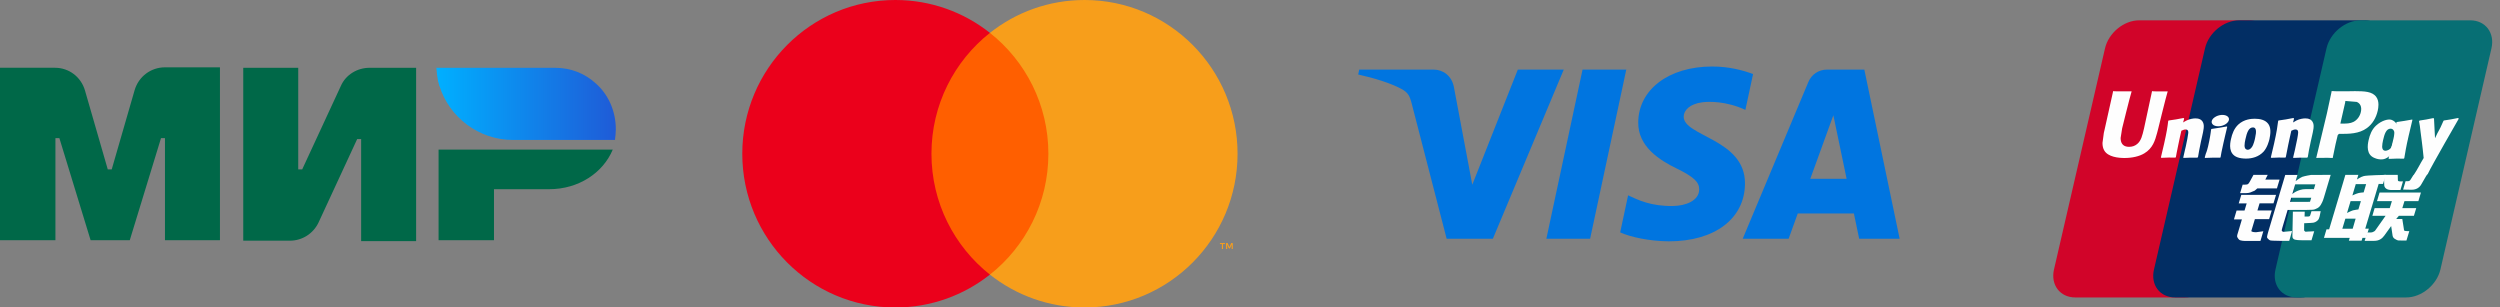
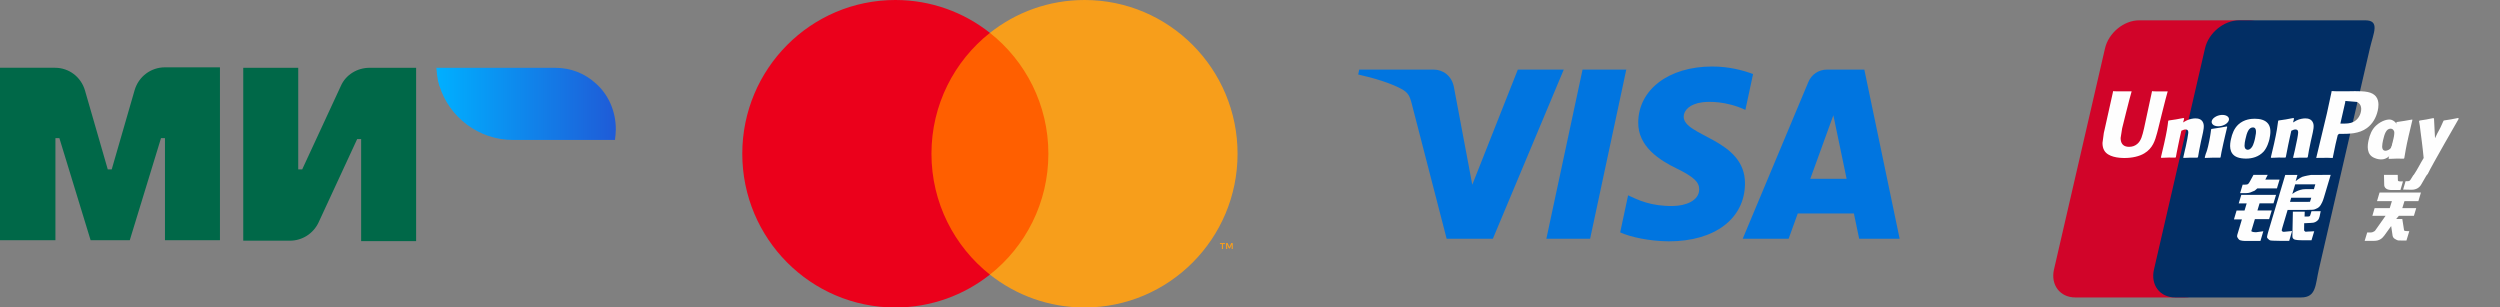
<svg xmlns="http://www.w3.org/2000/svg" width="187" height="23" viewBox="0 0 187 23" fill="none">
  <rect x="0" y="0" width="187" height="23" fill="#808080" stroke="none" />
  <path d="M69.037 20.542H79.054V2.46H69.037V20.542Z" fill="#FF5F00" />
  <path d="M69.673 11.5C69.673 7.831 71.383 4.564 74.046 2.459C72.098 0.919 69.641 0 66.971 0C60.648 0 55.523 5.149 55.523 11.5C55.523 17.851 60.648 23 66.971 23C69.641 23 72.098 22.081 74.046 20.541C71.383 18.435 69.673 15.168 69.673 11.5" fill="#EB001B" />
  <path fill-rule="evenodd" clip-rule="evenodd" d="M81.122 23C87.444 23 92.569 17.851 92.569 11.5C92.569 5.149 87.444 0 81.122 0C78.451 0 75.994 0.919 74.047 2.459C76.71 4.564 78.419 7.832 78.419 11.5C78.419 15.168 76.71 18.436 74.047 20.541C75.994 22.081 78.451 23 81.122 23ZM92.21 18.625V18.179H92.094L91.961 18.486L91.827 18.179H91.711V18.625H91.793V18.288L91.918 18.579H92.003L92.129 18.288V18.625H92.21ZM91.478 18.627V18.257H91.627V18.181H91.249V18.257H91.397V18.627H91.478Z" fill="#F79E1B" />
  <path fill-rule="evenodd" clip-rule="evenodd" d="M122.54 9.155C122.517 10.977 124.163 11.994 125.403 12.598C126.678 13.218 127.106 13.616 127.101 14.171C127.091 15.019 126.084 15.394 125.142 15.409C123.498 15.434 122.542 14.965 121.782 14.61L121.19 17.381C121.952 17.732 123.364 18.039 124.828 18.052C128.265 18.052 130.513 16.356 130.525 13.726C130.539 10.387 125.908 10.203 125.94 8.71C125.951 8.258 126.382 7.775 127.328 7.652C127.797 7.59 129.089 7.543 130.555 8.218L131.13 5.537C130.342 5.249 129.329 4.975 128.068 4.975C124.833 4.975 122.558 6.694 122.54 9.155M136.657 5.206C136.03 5.206 135.501 5.572 135.265 6.134L130.356 17.856H133.79L134.473 15.967H138.67L139.066 17.856H142.093L139.452 5.206H136.657ZM137.135 8.622L138.126 13.372H135.411L137.135 8.622ZM118.375 5.206L115.668 17.856H118.941L121.646 5.206H118.375ZM113.533 5.206L110.127 13.816L108.749 6.495C108.587 5.678 107.949 5.206 107.24 5.206H101.672L101.594 5.574C102.737 5.822 104.036 6.222 104.822 6.65C105.304 6.911 105.441 7.14 105.599 7.761L108.209 17.856H111.667L116.969 5.206H113.533Z" fill="#0075E0" />
-   <path d="M32.805 11.19V17.968H36.95V14.151H41.096C43.268 14.151 45.111 12.933 45.834 11.19H32.805Z" fill="#006848" />
  <path d="M44.583 6.256C43.76 5.499 42.707 5.071 41.523 5.071H32.639C32.672 5.433 32.705 5.762 32.77 6.091C32.803 6.157 32.803 6.223 32.836 6.322C32.836 6.355 32.836 6.387 32.869 6.42C33.593 8.757 35.797 10.468 38.364 10.468H45.998C46.03 10.204 46.063 9.941 46.063 9.678C46.063 8.296 45.504 7.078 44.583 6.256Z" fill="url(#paint0_linear_379_62)" />
  <path d="M25.5 6.42L22.604 12.672H22.308V5.071H18.195V18.003H21.683C22.604 18.003 23.427 17.476 23.822 16.654L26.717 10.402H27.014V18.035H31.126V5.071H27.639C26.717 5.071 25.862 5.598 25.5 6.42" fill="#006848" />
  <path d="M6.35 6.747L8.061 12.67H8.357L10.069 6.747C10.365 5.727 11.286 5.036 12.339 5.036H16.452V17.968H12.339V10.334H12.043L9.707 17.968H6.778L4.442 10.334H4.146V17.968H0V5.069H4.113C5.166 5.069 6.054 5.76 6.35 6.747" fill="#006848" />
  <path d="M160.015 1.52H168.204C169.347 1.52 170.061 2.463 169.793 3.617L165.978 20.152C165.71 21.306 164.562 22.249 163.419 22.249H155.229C154.087 22.249 153.372 21.306 153.64 20.152L157.455 3.617C157.723 2.457 158.866 1.52 160.009 1.52H160.015Z" fill="#D10429" />
  <path d="M167.487 1.52H176.909C178.052 1.52 177.534 2.463 177.267 3.617L173.451 20.152C173.183 21.306 173.267 22.249 172.124 22.249H162.703C161.554 22.249 160.846 21.306 161.119 20.152L164.935 3.617C165.202 2.457 166.345 1.52 167.494 1.52H167.488H167.487Z" fill="#022E64" />
-   <path d="M176.581 1.52H184.771C185.914 1.52 186.628 2.463 186.36 3.617L182.545 20.152C182.277 21.306 181.128 22.249 179.986 22.249H171.796C170.647 22.249 169.939 21.306 170.207 20.152L174.022 3.617C174.29 2.457 175.433 1.52 176.575 1.52H176.581H176.581Z" fill="#076F74" />
-   <path d="M175.207 17.108H175.981L176.201 16.357H175.433L175.207 17.108ZM175.826 15.04L175.558 15.93C175.558 15.93 175.85 15.78 176.01 15.732C176.171 15.695 176.409 15.665 176.409 15.665L176.594 15.046H175.82L175.826 15.04ZM176.213 13.766L175.957 14.62C175.957 14.62 176.243 14.487 176.403 14.445C176.564 14.403 176.802 14.391 176.802 14.391L176.986 13.772H176.219L176.213 13.766ZM177.921 13.766L176.921 17.102H177.189L176.981 17.793H176.713L176.647 18.003H175.695L175.76 17.793H173.832L174.022 17.156H174.219L175.231 13.766L175.433 13.081H176.403L176.302 13.424C176.302 13.424 176.558 13.237 176.808 13.171C177.052 13.105 178.457 13.081 178.457 13.081L178.248 13.76H177.915L177.921 13.766Z" fill="#FEFEFE" />
  <path d="M178.315 13.08H179.351L179.362 13.471C179.357 13.537 179.41 13.567 179.535 13.567H179.743L179.553 14.21H178.993C178.511 14.246 178.327 14.036 178.339 13.801L178.321 13.086L178.315 13.08ZM178.442 16.14H177.454L177.621 15.569H178.752L178.913 15.046H177.8L177.99 14.403H181.085L180.894 15.046H179.853L179.692 15.569H180.734L180.561 16.14H179.436L179.234 16.38H179.692L179.805 17.102C179.817 17.174 179.817 17.222 179.841 17.252C179.865 17.276 180.002 17.288 180.079 17.288H180.216L180.002 17.991H179.65C179.597 17.991 179.514 17.985 179.401 17.985C179.293 17.973 179.222 17.913 179.151 17.877C179.085 17.847 178.99 17.769 178.966 17.631L178.859 16.909L178.347 17.619C178.186 17.841 177.966 18.015 177.591 18.015H176.877L177.067 17.39H177.341C177.419 17.39 177.49 17.36 177.544 17.33C177.597 17.306 177.645 17.282 177.692 17.204L178.442 16.14ZM167.635 14.575H170.248L170.058 15.207H169.016L168.856 15.742H169.927L169.73 16.391H168.665L168.403 17.262C168.373 17.358 168.659 17.37 168.76 17.37L169.296 17.298L169.082 18.02H167.879C167.784 18.02 167.713 18.007 167.606 17.983C167.504 17.959 167.457 17.911 167.415 17.845C167.373 17.773 167.302 17.719 167.35 17.563L167.695 16.409H167.1L167.296 15.748H167.891L168.052 15.213H167.457L167.647 14.582L167.635 14.575ZM169.441 13.435H170.512L170.315 14.09H168.851L168.691 14.228C168.619 14.294 168.601 14.27 168.512 14.318C168.429 14.36 168.256 14.444 168.03 14.444H167.56L167.75 13.813H167.893C168.012 13.813 168.096 13.801 168.137 13.777C168.185 13.747 168.238 13.681 168.292 13.573L168.56 13.08H169.625L169.441 13.441V13.435ZM171.46 14.517C171.46 14.517 171.751 14.246 172.251 14.162C172.364 14.138 173.079 14.15 173.079 14.15L173.186 13.789H171.68L171.46 14.523L171.46 14.517ZM172.876 14.793H171.382L171.293 15.1H172.591C172.745 15.082 172.775 15.105 172.787 15.094L172.882 14.793H172.876ZM170.936 13.086H171.847L171.716 13.549C171.716 13.549 172.001 13.315 172.204 13.23C172.406 13.158 172.858 13.086 172.858 13.086L174.335 13.08L173.829 14.775C173.745 15.064 173.644 15.25 173.585 15.34C173.531 15.424 173.466 15.502 173.335 15.574C173.21 15.641 173.096 15.683 172.989 15.689C172.894 15.695 172.739 15.701 172.537 15.701H171.115L170.716 17.041C170.68 17.173 170.662 17.239 170.686 17.275C170.704 17.305 170.757 17.341 170.823 17.341L171.448 17.281L171.234 18.015H170.531C170.305 18.015 170.144 18.009 170.031 18.003C169.924 17.991 169.811 18.003 169.734 17.942C169.668 17.882 169.567 17.804 169.573 17.726C169.579 17.654 169.609 17.534 169.656 17.365L170.936 13.086Z" fill="#FEFEFE" />
  <path d="M173.591 15.784L173.507 16.193C173.472 16.319 173.442 16.415 173.347 16.499C173.245 16.583 173.132 16.673 172.859 16.673L172.353 16.698L172.347 17.154C172.341 17.28 172.377 17.268 172.394 17.292C172.418 17.317 172.436 17.323 172.46 17.334L172.621 17.322L173.103 17.299L172.9 17.972H172.347C171.96 17.972 171.668 17.959 171.579 17.887C171.484 17.827 171.472 17.755 171.472 17.623L171.507 15.832H172.394L172.382 16.198H172.597C172.668 16.198 172.722 16.192 172.751 16.174C172.781 16.156 172.799 16.126 172.811 16.084L172.9 15.796H173.597L173.591 15.784ZM160.974 6.812C160.944 6.956 160.373 9.606 160.373 9.606C160.247 10.141 160.158 10.526 159.861 10.772C159.688 10.917 159.486 10.983 159.254 10.983C158.879 10.983 158.664 10.796 158.629 10.442L158.623 10.322C158.623 10.322 158.736 9.606 158.736 9.6C158.736 9.6 159.331 7.184 159.438 6.866C159.444 6.848 159.444 6.836 159.444 6.83C158.283 6.842 158.075 6.83 158.063 6.812C158.057 6.836 158.027 6.986 158.027 6.986L157.42 9.709L157.367 9.937L157.266 10.694C157.266 10.917 157.307 11.103 157.397 11.253C157.676 11.746 158.468 11.818 158.914 11.818C159.492 11.818 160.033 11.692 160.396 11.47C161.033 11.091 161.2 10.496 161.343 9.973L161.414 9.703C161.414 9.703 162.027 7.196 162.134 6.872C162.14 6.854 162.14 6.842 162.146 6.836C161.301 6.842 161.057 6.836 160.974 6.818V6.812ZM164.369 11.794C163.958 11.788 163.809 11.788 163.327 11.812L163.309 11.776C163.351 11.589 163.398 11.409 163.434 11.223L163.494 10.97C163.583 10.58 163.666 10.117 163.678 9.979C163.69 9.894 163.714 9.684 163.476 9.684C163.375 9.684 163.274 9.732 163.166 9.78C163.107 9.991 162.994 10.58 162.934 10.844C162.815 11.409 162.809 11.475 162.756 11.752L162.72 11.788C162.297 11.782 162.149 11.782 161.661 11.806L161.637 11.764C161.72 11.427 161.797 11.091 161.875 10.754C162.077 9.846 162.131 9.498 162.184 9.035L162.226 9.011C162.702 8.945 162.815 8.927 163.333 8.825L163.375 8.873L163.297 9.161C163.387 9.107 163.47 9.053 163.559 9.011C163.803 8.891 164.071 8.855 164.22 8.855C164.446 8.855 164.696 8.921 164.797 9.185C164.892 9.42 164.833 9.708 164.702 10.279L164.636 10.568C164.506 11.205 164.482 11.319 164.41 11.752L164.363 11.788L164.369 11.794ZM166.04 11.795C165.79 11.795 165.629 11.789 165.475 11.795C165.32 11.795 165.171 11.807 164.939 11.813L164.927 11.795L164.915 11.771C164.98 11.531 165.01 11.447 165.046 11.363C165.076 11.278 165.105 11.194 165.165 10.948C165.236 10.629 165.284 10.407 165.314 10.209C165.349 10.022 165.367 9.86 165.391 9.674L165.409 9.662L165.427 9.644C165.677 9.608 165.832 9.583 165.992 9.559C166.153 9.535 166.32 9.505 166.576 9.457L166.588 9.481L166.593 9.505L166.451 10.1C166.403 10.299 166.355 10.497 166.314 10.695C166.224 11.116 166.183 11.272 166.165 11.387C166.141 11.495 166.135 11.549 166.099 11.765L166.076 11.783L166.052 11.801L166.04 11.795ZM168.682 10.319C168.664 10.427 168.569 10.829 168.444 10.998C168.355 11.124 168.254 11.202 168.135 11.202C168.099 11.202 167.897 11.202 167.891 10.896C167.891 10.745 167.92 10.589 167.956 10.421C168.063 9.934 168.194 9.531 168.522 9.531C168.777 9.531 168.795 9.832 168.682 10.319ZM169.76 10.367C169.902 9.73 169.789 9.429 169.652 9.249C169.438 8.972 169.057 8.882 168.664 8.882C168.426 8.882 167.867 8.906 167.426 9.315C167.111 9.609 166.962 10.012 166.879 10.397C166.789 10.787 166.688 11.491 167.331 11.755C167.528 11.839 167.813 11.863 167.998 11.863C168.468 11.863 168.95 11.731 169.313 11.346C169.593 11.034 169.718 10.565 169.765 10.367H169.76ZM179.792 11.867C179.292 11.861 179.149 11.861 178.691 11.885L178.661 11.849C178.786 11.374 178.911 10.893 179.024 10.412C179.167 9.787 179.202 9.523 179.25 9.156L179.286 9.126C179.78 9.054 179.917 9.036 180.435 8.94L180.446 8.982C180.351 9.378 180.262 9.769 180.167 10.16C179.976 10.983 179.911 11.404 179.839 11.837L179.792 11.873V11.867Z" fill="#FEFEFE" />
  <path d="M179.072 10.399C179.048 10.501 178.953 10.91 178.828 11.078C178.744 11.198 178.542 11.277 178.429 11.277C178.393 11.277 178.197 11.277 178.185 10.976C178.185 10.826 178.215 10.669 178.25 10.501C178.357 10.026 178.488 9.624 178.816 9.624C179.072 9.624 179.185 9.918 179.072 10.405V10.399ZM180.054 10.447C180.196 9.81 179.613 10.393 179.524 10.183C179.381 9.852 179.47 9.191 178.899 8.969C178.679 8.878 178.161 8.993 177.721 9.401C177.411 9.69 177.256 10.092 177.173 10.477C177.084 10.862 176.983 11.571 177.619 11.818C177.822 11.908 178.006 11.932 178.191 11.92C178.834 11.883 179.322 10.904 179.685 10.519C179.964 10.213 180.012 10.633 180.054 10.447ZM172.58 11.794C172.17 11.788 172.027 11.788 171.545 11.812L171.527 11.776C171.568 11.589 171.616 11.409 171.658 11.223L171.711 10.97C171.801 10.58 171.89 10.117 171.896 9.979C171.908 9.894 171.931 9.684 171.699 9.684C171.598 9.684 171.491 9.732 171.39 9.78C171.336 9.991 171.217 10.58 171.158 10.844C171.045 11.409 171.033 11.475 170.979 11.752L170.943 11.788C170.521 11.782 170.372 11.782 169.884 11.806L169.86 11.764C169.944 11.427 170.021 11.091 170.098 10.754C170.301 9.846 170.348 9.498 170.408 9.035L170.443 9.011C170.92 8.945 171.039 8.927 171.551 8.825L171.592 8.873L171.521 9.161C171.604 9.107 171.693 9.053 171.777 9.011C172.021 8.891 172.289 8.855 172.437 8.855C172.664 8.855 172.908 8.921 173.015 9.185C173.11 9.42 173.045 9.708 172.914 10.279L172.848 10.568C172.711 11.205 172.693 11.319 172.622 11.752L172.574 11.788L172.58 11.794ZM176.146 6.818L175.801 6.824C174.908 6.836 174.551 6.83 174.408 6.812C174.396 6.878 174.373 6.992 174.373 6.992C174.373 6.992 174.051 8.482 174.051 8.488C174.051 8.488 173.289 11.662 173.254 11.812C174.033 11.8 174.349 11.8 174.486 11.818C174.516 11.668 174.694 10.784 174.7 10.784C174.7 10.784 174.855 10.135 174.861 10.111C174.861 10.111 174.908 10.045 174.956 10.015H175.027C175.7 10.015 176.456 10.015 177.051 9.576C177.456 9.276 177.729 8.825 177.854 8.284C177.884 8.152 177.908 7.996 177.908 7.833C177.908 7.623 177.866 7.419 177.747 7.256C177.444 6.83 176.843 6.824 176.146 6.818ZM176.593 8.374C176.521 8.705 176.307 8.987 176.033 9.12C175.807 9.234 175.533 9.246 175.248 9.246H175.063L175.075 9.174C175.075 9.174 175.414 7.683 175.414 7.689L175.426 7.611L175.432 7.551L175.569 7.563C175.569 7.563 176.271 7.623 176.283 7.623C176.557 7.731 176.676 8.008 176.593 8.374ZM183.909 8.873L183.867 8.825C183.362 8.927 183.266 8.945 182.802 9.011L182.766 9.047C182.766 9.053 182.76 9.059 182.76 9.071V9.065C182.415 9.876 182.421 9.702 182.141 10.339C182.141 10.309 182.141 10.291 182.135 10.261L182.064 8.879L182.022 8.831C181.487 8.933 181.475 8.951 180.987 9.017L180.951 9.053C180.945 9.071 180.945 9.089 180.945 9.107L180.951 9.113C181.011 9.432 180.999 9.359 181.058 9.858C181.088 10.105 181.124 10.351 181.153 10.592C181.201 11 181.231 11.199 181.29 11.818C180.957 12.371 180.88 12.581 180.558 13.068L180.576 13.116C181.058 13.098 181.165 13.098 181.522 13.098L181.6 13.008C181.868 12.425 183.915 8.879 183.915 8.879L183.909 8.873ZM166.498 9.271C166.772 9.078 166.808 8.814 166.576 8.676C166.343 8.538 165.933 8.58 165.659 8.772C165.385 8.958 165.355 9.223 165.588 9.367C165.814 9.499 166.224 9.463 166.498 9.271Z" fill="#FEFEFE" />
  <path d="M181.52 13.087L181.121 13.778C180.996 14.013 180.758 14.193 180.389 14.193L179.752 14.181L179.936 13.556H180.061C180.127 13.556 180.175 13.55 180.21 13.532C180.246 13.52 180.264 13.496 180.294 13.46L180.532 13.081H181.526L181.52 13.087Z" fill="#FEFEFE" />
  <defs>
    <linearGradient id="paint0_linear_379_62" x1="32.625" y1="10.44" x2="46.063" y2="10.44" gradientUnits="userSpaceOnUse">
      <stop offset="0.011" stop-color="#00AFFF" />
      <stop offset="1" stop-color="#1F5BD7" />
    </linearGradient>
  </defs>
</svg>